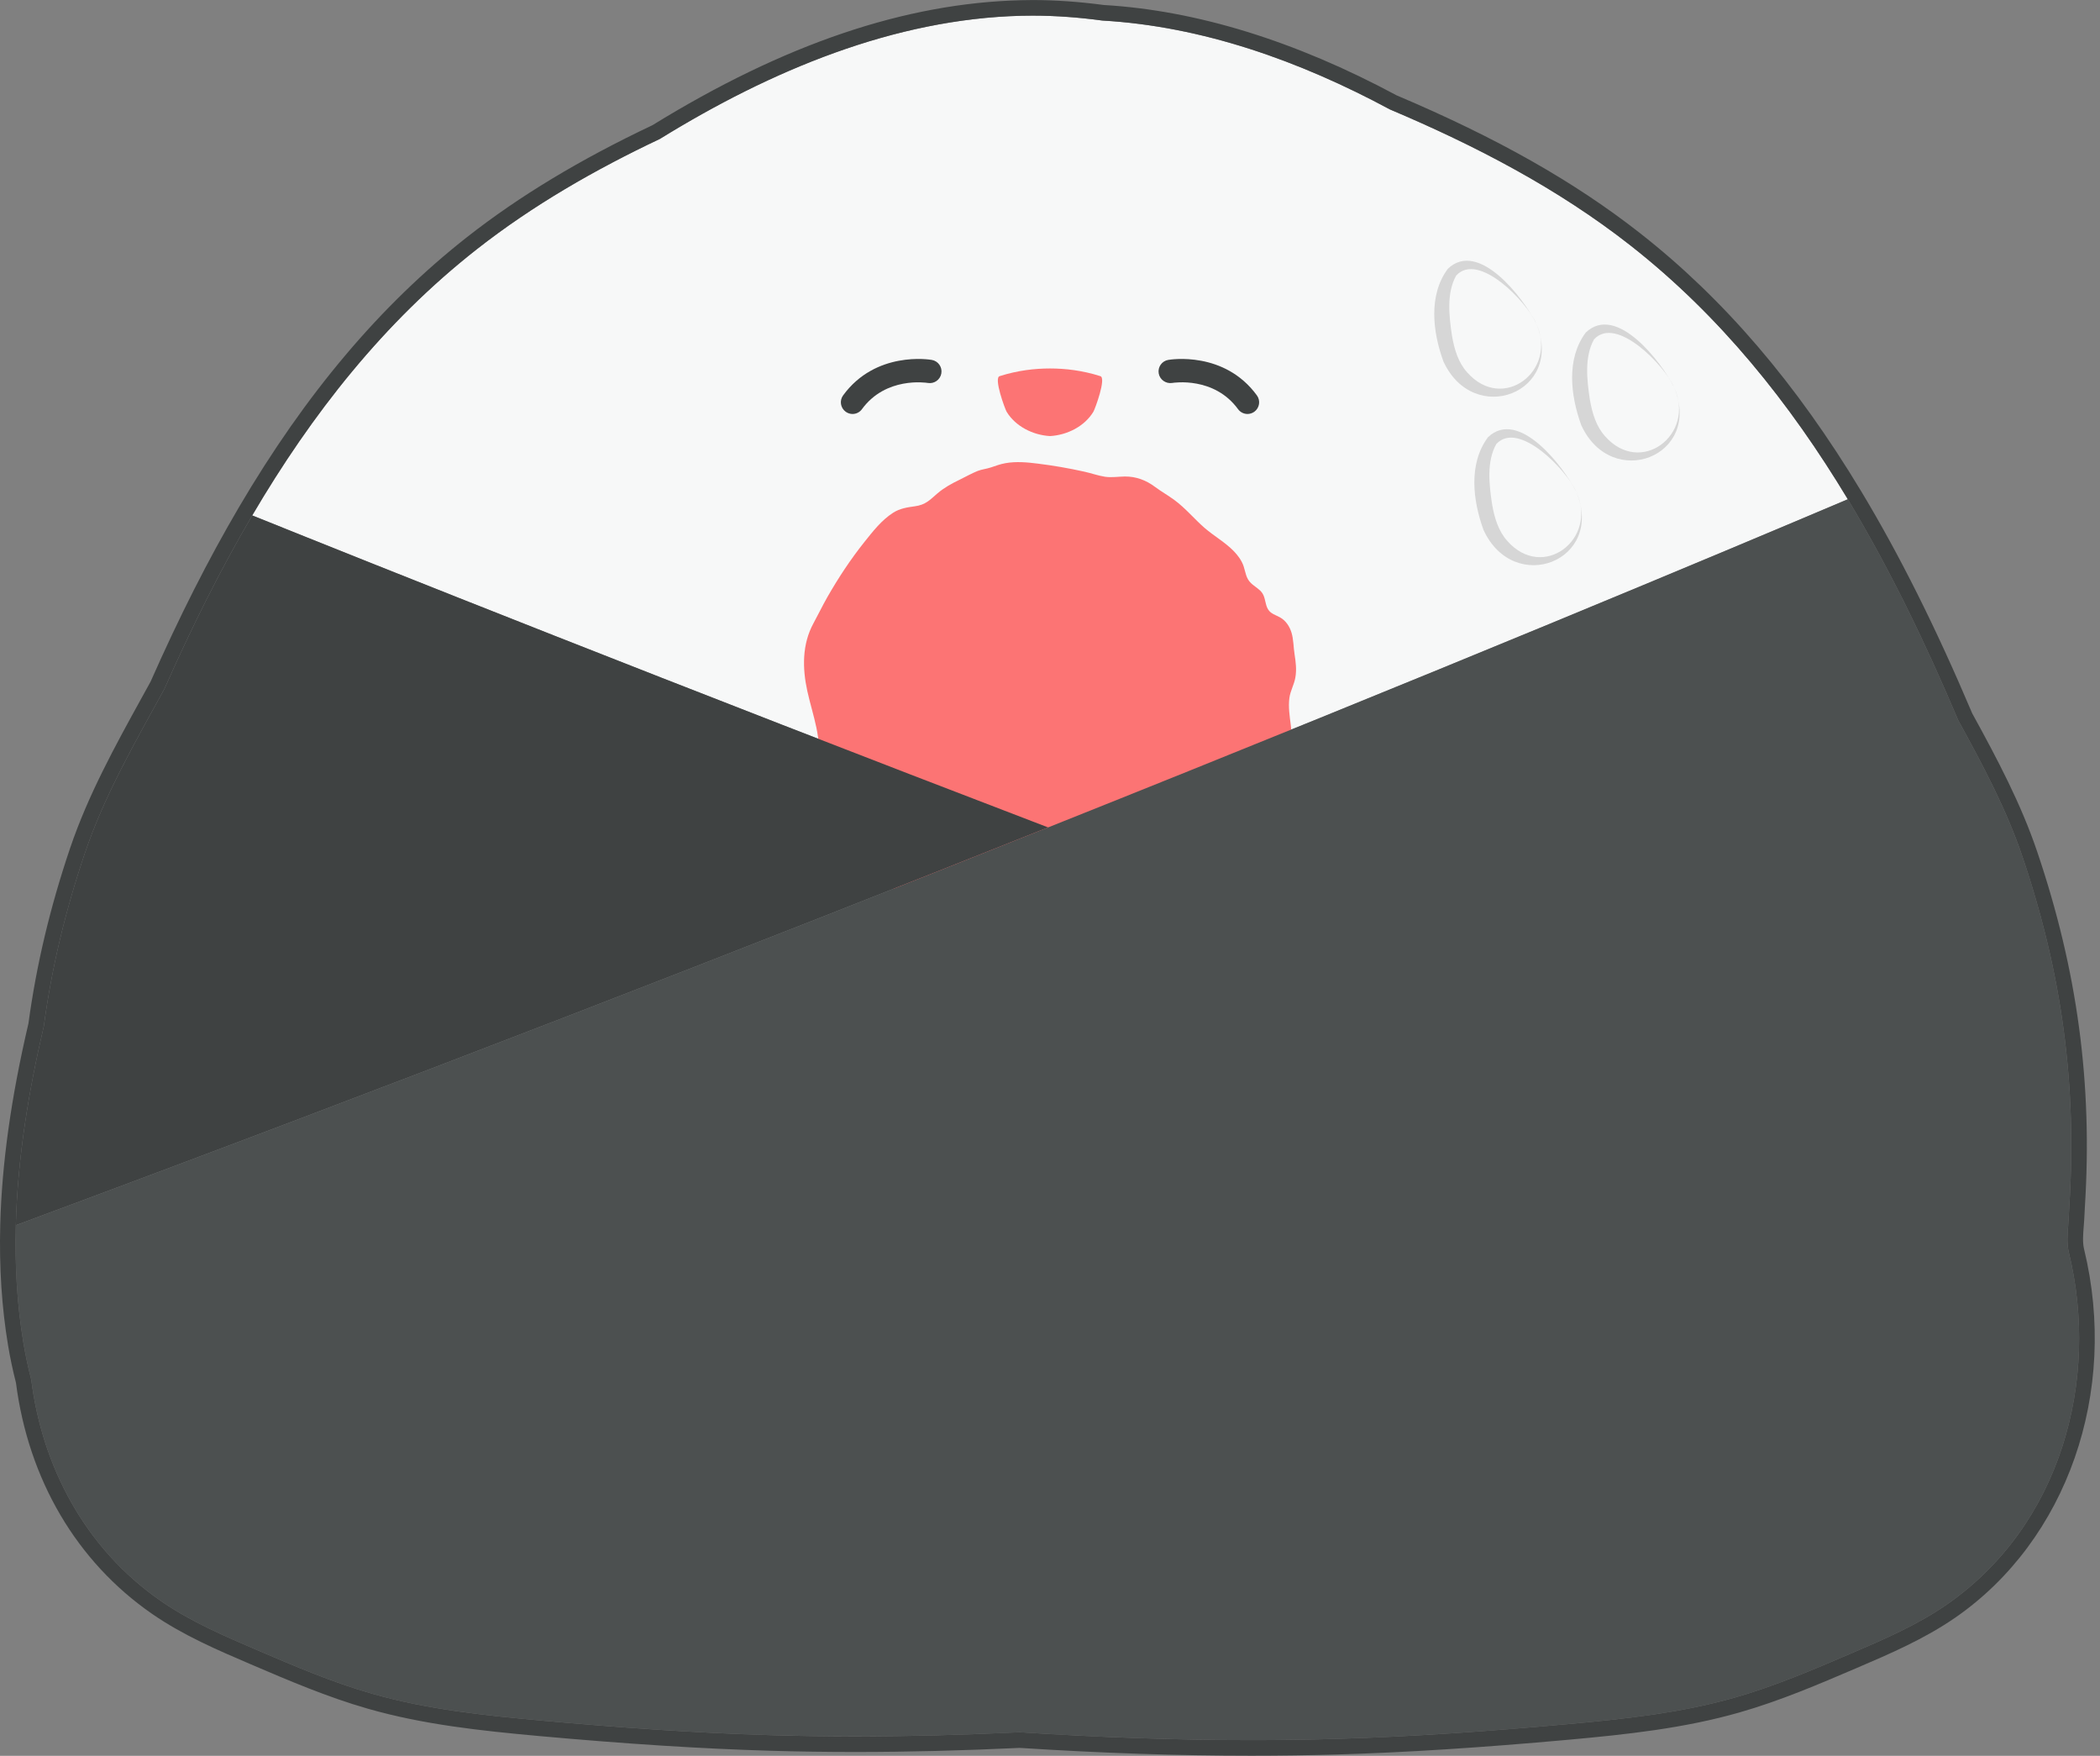
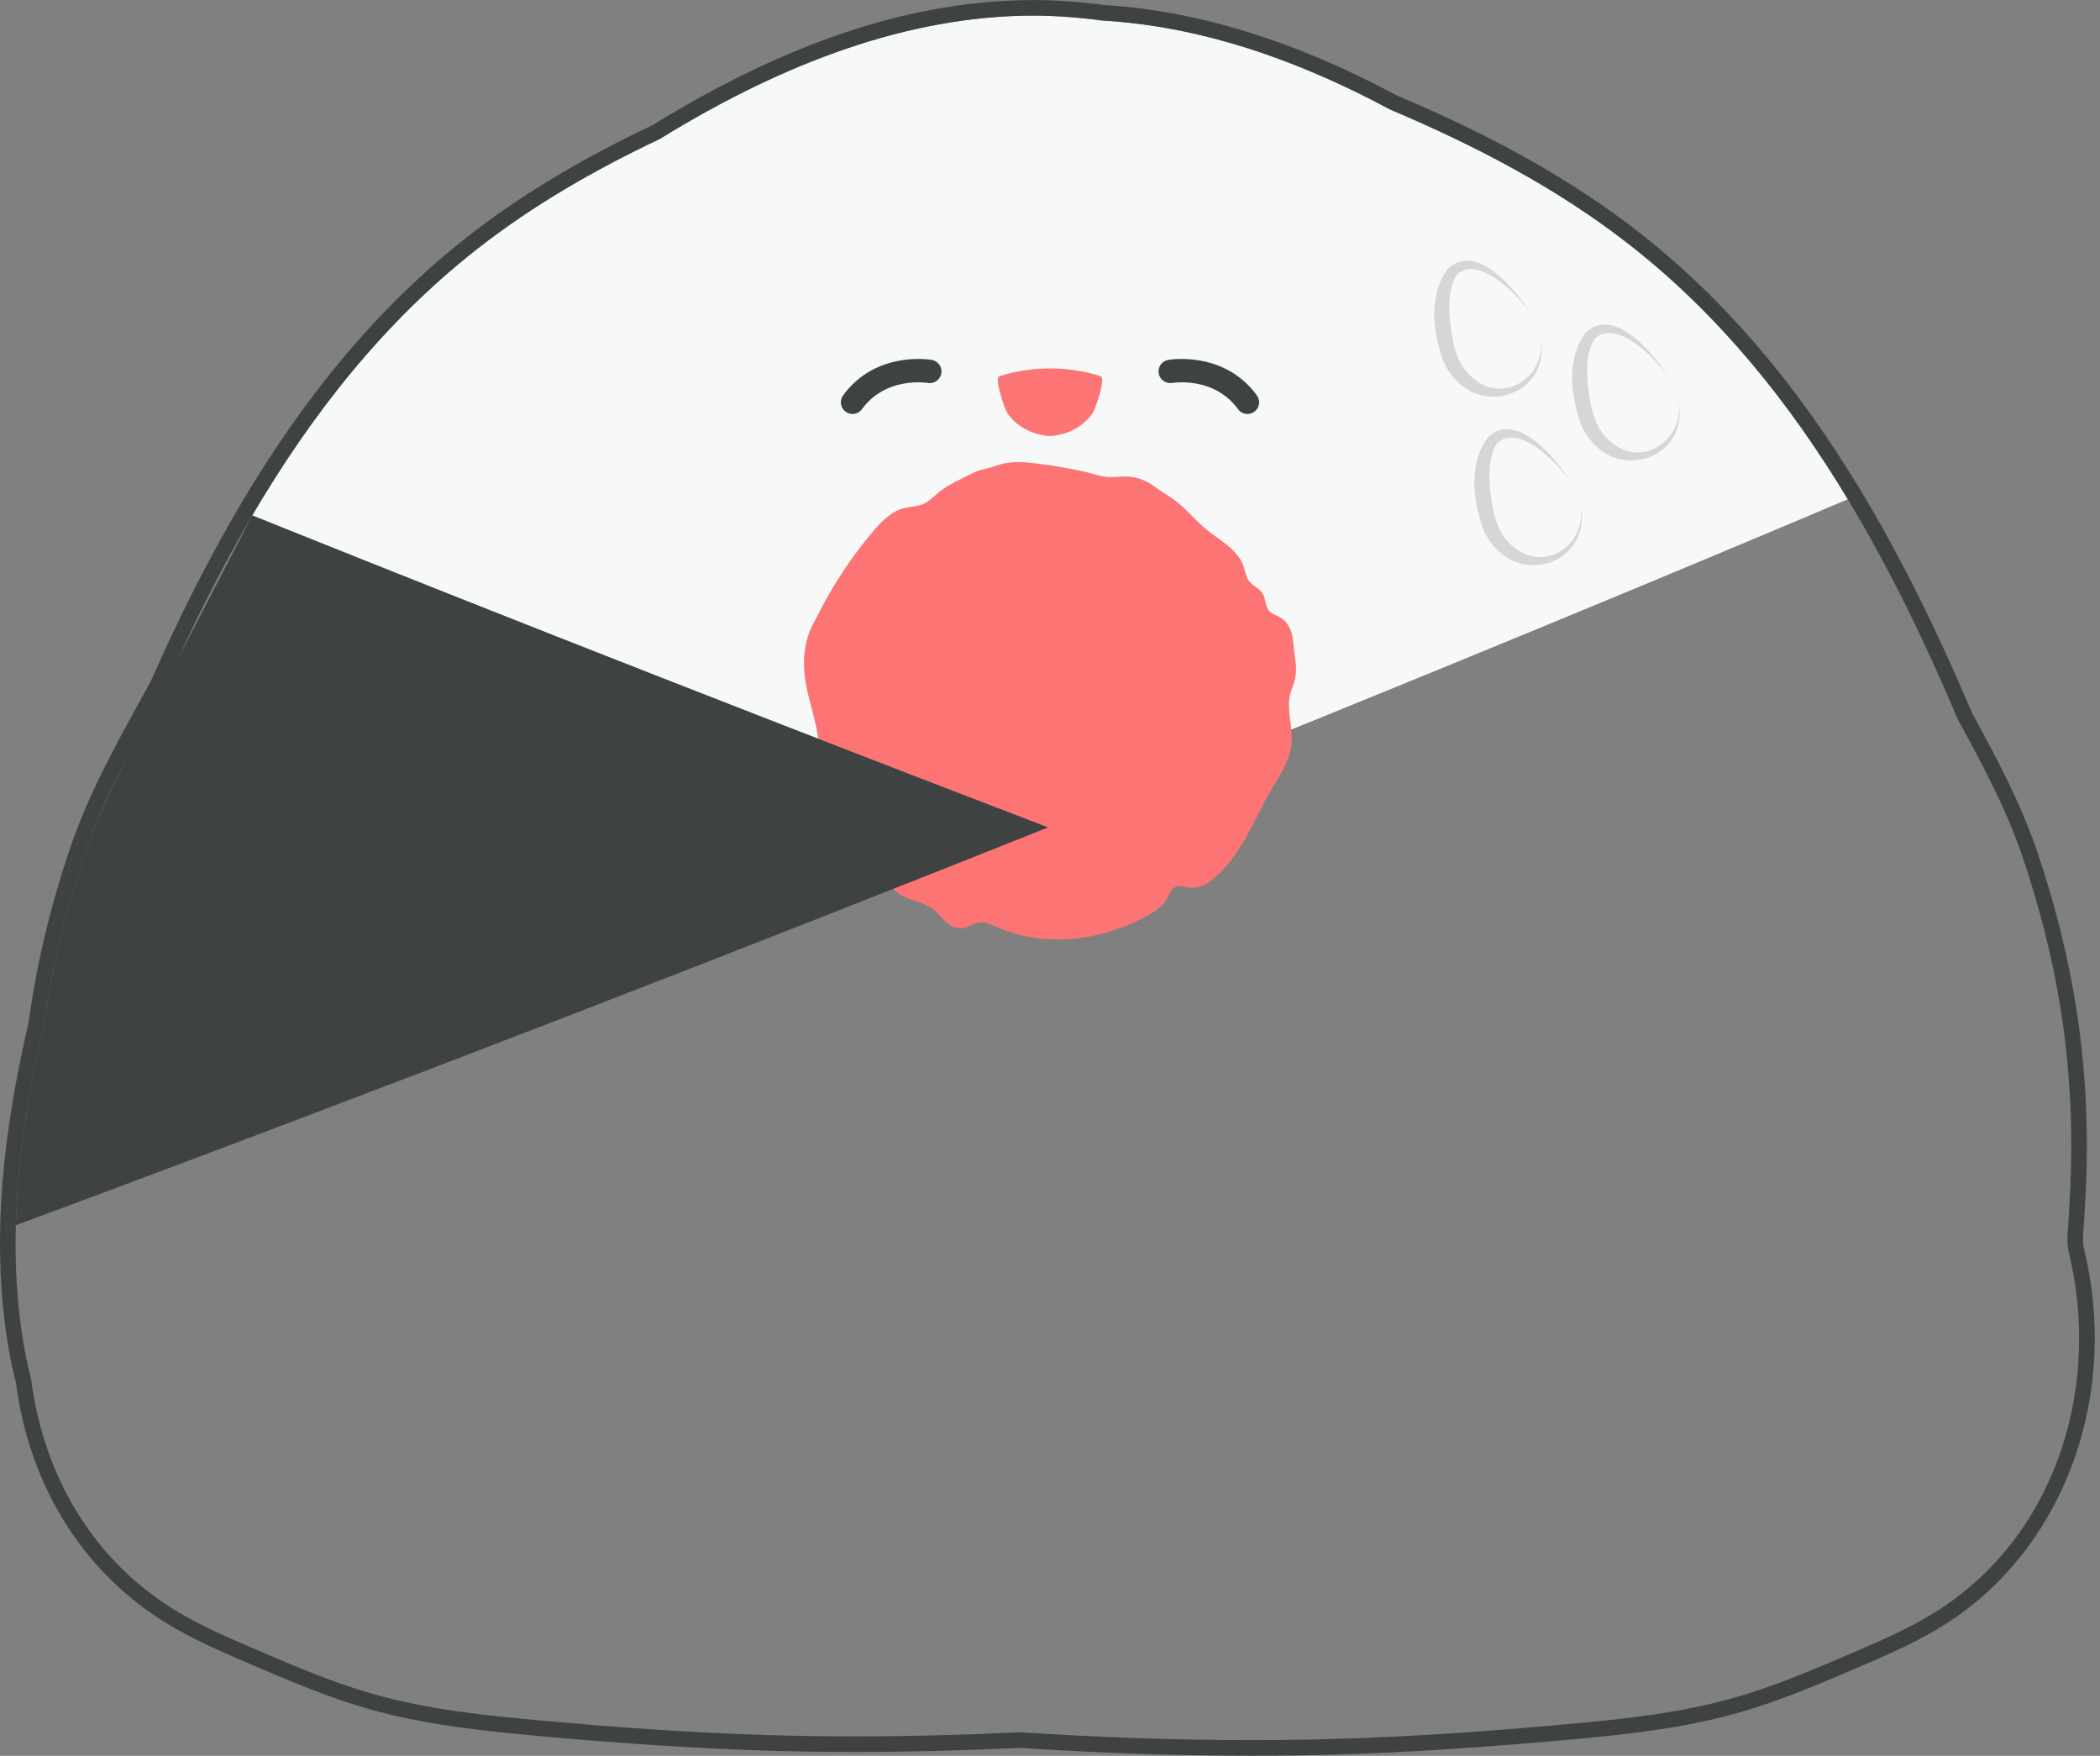
<svg xmlns="http://www.w3.org/2000/svg" height="167.6" preserveAspectRatio="xMidYMid meet" version="1.0" viewBox="0.0 0.0 200.5 167.6" width="200.5" zoomAndPan="magnify">
  <rect x="0.0" y="0.0" width="200.5" height="167.6" fill="#808080" stroke="none" />
  <defs>
    <clipPath id="a">
      <path d="M 0 0 L 200 0 L 200 167.59 L 0 167.59 Z M 0 0" />
    </clipPath>
  </defs>
  <g>
    <g id="change1_1">
      <path d="M 176.422 47.656 C 170.887 38.469 164.211 30.129 155.68 23.438 C 148.754 18 140.871 13.898 132.703 10.445 C 124.059 5.797 114.785 2.508 105.246 1.961 C 102.695 1.617 100.129 1.441 97.539 1.504 C 85.383 1.805 73.617 6.711 63 13.262 C 56.812 16.188 50.883 19.59 45.527 23.789 C 36.629 30.77 29.754 39.543 24.082 49.199 C 36.004 54 63.758 65.078 100.07 78.98 C 137.066 64.219 164.539 52.691 176.422 47.656" fill="#f7f8f8" />
    </g>
    <g id="change2_1">
      <path d="M 146.68 30.891 C 149.406 37.477 140.715 40.812 137.809 34.496 C 136.797 31.707 136.352 28.191 138.238 25.652 C 141.184 22.844 145.48 28.496 146.68 30.891 Z M 146.68 30.891 C 145.793 28.828 141.16 23.984 139.031 26.301 C 138.094 27.973 138.348 30.172 138.629 32.043 C 138.859 33.383 139.242 34.613 140.082 35.547 C 143.484 39.406 148.746 35.391 146.68 30.891" fill="#d6d6d6" />
    </g>
    <g id="change2_2">
      <path d="M 159.844 36.98 C 162.57 43.566 153.875 46.902 150.973 40.586 C 149.961 37.797 149.512 34.281 151.402 31.742 C 154.348 28.938 158.645 34.586 159.844 36.98 Z M 159.844 36.98 C 158.957 34.918 154.324 30.074 152.195 32.391 C 151.258 34.062 151.512 36.262 151.793 38.133 C 152.023 39.473 152.406 40.703 153.246 41.641 C 156.648 45.496 161.91 41.48 159.844 36.98" fill="#d6d6d6" />
    </g>
    <g id="change2_3">
      <path d="M 150.508 46.973 C 153.234 53.559 144.539 56.895 141.637 50.578 C 140.625 47.789 140.18 44.277 142.066 41.734 C 145.012 38.93 149.309 44.578 150.508 46.973 Z M 150.508 46.973 C 149.621 44.91 144.988 40.07 142.859 42.387 C 141.922 44.055 142.176 46.254 142.457 48.125 C 142.688 49.465 143.07 50.695 143.91 51.633 C 147.312 55.492 152.574 51.473 150.508 46.973" fill="#d6d6d6" />
    </g>
    <g id="change3_1">
      <path d="M 123.105 66.629 C 123.195 65.945 123.555 65.363 123.672 64.688 C 123.812 63.938 123.715 63.184 123.598 62.438 C 123.492 61.766 123.508 61.055 123.309 60.391 C 123.133 59.809 122.777 59.25 122.223 58.938 C 121.801 58.699 121.34 58.602 121.074 58.172 C 120.781 57.703 120.832 57.098 120.531 56.633 C 120.27 56.23 119.789 56 119.438 55.66 C 118.949 55.188 118.934 54.641 118.738 54.059 C 118.559 53.516 118.207 53.035 117.805 52.617 C 116.98 51.766 115.91 51.172 115.012 50.395 C 114.02 49.535 113.195 48.512 112.125 47.727 C 111.527 47.285 110.863 46.914 110.273 46.473 C 109.434 45.848 108.488 45.477 107.402 45.484 C 106.777 45.492 106.121 45.602 105.5 45.508 C 104.84 45.406 104.172 45.164 103.516 45.02 C 102.055 44.695 100.574 44.438 99.082 44.254 C 98.062 44.125 97.016 44.031 96.004 44.211 C 95.516 44.297 95.074 44.461 94.609 44.617 C 94.195 44.758 93.742 44.797 93.336 44.957 C 92.734 45.199 92.18 45.523 91.602 45.801 C 90.863 46.156 90.129 46.562 89.516 47.086 C 88.773 47.719 88.402 48.188 87.316 48.332 C 86.59 48.43 85.898 48.543 85.281 48.938 C 84.156 49.656 83.336 50.73 82.531 51.734 C 81.207 53.391 80.047 55.156 79.004 56.977 C 78.535 57.797 78.129 58.648 77.676 59.477 C 76.57 61.496 76.602 63.781 77.078 65.957 C 77.586 68.273 78.562 70.637 78.055 73.031 C 77.809 74.195 77.832 74.934 78.273 76.051 C 78.719 77.184 79.344 78.25 80.039 79.27 C 80.801 80.395 81.793 82.184 83.078 82.855 C 83.586 83.121 84.328 82.992 84.719 83.453 C 84.922 83.695 84.926 84.027 85.02 84.32 C 85.16 84.762 85.516 85.121 85.926 85.375 C 86.871 85.969 88.086 86.094 89.004 86.727 C 89.605 87.145 89.957 87.762 90.543 88.188 C 90.945 88.484 91.465 88.672 91.969 88.594 C 92.512 88.508 92.965 88.125 93.512 88.051 C 94.082 87.977 94.633 88.246 95.152 88.477 C 99.73 90.484 104.836 89.84 109.156 87.621 C 110.055 87.16 110.945 86.594 111.434 85.754 C 111.605 85.461 111.727 85.133 111.965 84.879 C 112.512 84.289 113.109 84.766 113.777 84.742 C 114.387 84.723 114.961 84.555 115.441 84.203 C 118.035 82.324 119.445 79.008 120.844 76.34 C 121.625 74.855 122.754 73.375 123.184 71.758 C 123.648 70.012 122.883 68.352 123.105 66.629" fill="#fc7474" />
    </g>
    <g id="change4_1">
-       <path d="M 24.082 49.199 C 20.973 54.492 18.219 60.051 15.711 65.73 C 12.906 70.844 9.977 75.898 8.105 81.43 C 6.211 87.023 4.922 92.469 4.18 97.969 C 2.73 104.148 1.676 110.559 1.512 116.953 C 38.113 103.375 71.859 90.238 100.07 78.98 C 63.758 65.078 36.004 54 24.082 49.199" fill="#3f4242" />
+       <path d="M 24.082 49.199 C 12.906 70.844 9.977 75.898 8.105 81.43 C 6.211 87.023 4.922 92.469 4.18 97.969 C 2.73 104.148 1.676 110.559 1.512 116.953 C 38.113 103.375 71.859 90.238 100.07 78.98 C 63.758 65.078 36.004 54 24.082 49.199" fill="#3f4242" />
    </g>
    <g id="change5_1">
-       <path d="M 197.531 119.578 C 197.324 118.723 197.395 117.832 197.465 116.953 C 197.516 116.34 197.531 115.738 197.57 115.129 C 198.305 103.539 196.883 92.957 193.102 81.785 C 191.555 77.211 189.281 72.969 186.961 68.746 C 183.879 61.465 180.449 54.34 176.422 47.656 C 164.539 52.691 137.066 64.219 100.07 78.98 C 71.859 90.238 38.113 103.375 1.512 116.953 C 1.41 120.715 1.617 124.473 2.234 128.176 C 2.43 129.352 2.684 130.531 2.984 131.703 C 4.031 139.965 8.094 147.793 15.367 152.824 C 18.188 154.777 21.379 156.148 24.543 157.504 C 28.141 159.047 31.754 160.594 35.527 161.672 C 40.738 163.164 46.176 163.738 51.586 164.227 C 58.906 164.891 66.242 165.414 73.59 165.629 C 81.523 165.863 89.453 165.73 97.371 165.355 C 107.441 166 117.523 166.281 127.617 165.984 C 134.965 165.77 142.301 165.246 149.621 164.582 C 155.031 164.094 160.469 163.52 165.68 162.027 C 169.453 160.949 173.062 159.402 176.664 157.859 C 179.828 156.504 183.02 155.133 185.84 153.184 C 196.77 145.621 200.492 131.75 197.531 119.578" fill="#4c5050" />
-     </g>
+       </g>
    <g clip-path="url(#a)" id="change4_4">
      <path d="M 98.59 0.004 C 98.227 0.004 97.867 0.012 97.504 0.02 C 86.402 0.293 74.883 4.195 62.289 11.953 C 55.352 15.238 49.566 18.73 44.605 22.621 C 36.32 29.125 29.184 37.57 22.797 48.445 C 19.879 53.414 17.125 58.855 14.375 65.07 L 13.473 66.707 C 10.98 71.23 8.406 75.906 6.695 80.953 C 4.777 86.621 3.477 92.098 2.715 97.699 C 1.055 104.785 0.176 111.07 0.023 116.914 C -0.082 120.953 0.168 124.824 0.77 128.422 C 0.965 129.598 1.219 130.797 1.523 131.984 C 2.715 141.238 7.328 149.074 14.52 154.051 C 17.477 156.094 20.77 157.508 23.957 158.871 C 27.543 160.406 31.25 161.996 35.117 163.102 C 40.441 164.625 45.879 165.203 51.449 165.711 C 59.895 166.473 66.914 166.922 73.547 167.117 C 76.176 167.195 78.898 167.234 81.629 167.234 C 86.68 167.234 91.828 167.105 97.359 166.844 C 105.234 167.348 112.469 167.59 119.469 167.59 C 122.23 167.59 124.988 167.551 127.66 167.473 C 134.289 167.277 141.312 166.828 149.758 166.066 C 155.324 165.559 160.766 164.98 166.09 163.457 C 169.957 162.352 173.664 160.762 177.25 159.227 C 180.438 157.863 183.73 156.449 186.688 154.406 C 197.359 147.02 202.301 132.883 198.977 119.227 C 198.824 118.598 198.887 117.824 198.945 117.078 C 198.98 116.684 199 116.297 199.02 115.91 C 199.031 115.68 199.039 115.453 199.055 115.223 C 199.801 103.445 198.355 92.672 194.508 81.309 C 192.957 76.723 190.688 72.441 188.301 68.098 C 184.828 59.906 181.359 52.969 177.695 46.887 C 171.488 36.586 164.59 28.531 156.598 22.266 C 150.328 17.348 142.938 13.164 133.344 9.102 C 123.645 3.895 114.238 0.996 105.387 0.477 C 102.984 0.16 100.762 0.004 98.59 0.004 Z M 98.59 1.492 C 100.82 1.492 103.039 1.664 105.246 1.961 C 114.785 2.508 124.059 5.797 132.703 10.445 C 140.871 13.898 148.754 18 155.68 23.438 C 164.211 30.129 170.887 38.469 176.422 47.656 C 180.449 54.34 183.879 61.465 186.961 68.746 C 189.281 72.969 191.555 77.211 193.102 81.785 C 196.883 92.957 198.305 103.539 197.57 115.129 C 197.531 115.738 197.516 116.34 197.465 116.953 C 197.395 117.832 197.324 118.723 197.531 119.578 C 200.492 131.75 196.77 145.621 185.84 153.184 C 183.02 155.133 179.828 156.504 176.664 157.859 C 173.062 159.402 169.453 160.949 165.68 162.027 C 160.469 163.52 155.031 164.094 149.621 164.582 C 142.301 165.246 134.965 165.77 127.617 165.984 C 124.898 166.066 122.184 166.102 119.469 166.102 C 112.098 166.102 104.73 165.824 97.371 165.352 C 92.129 165.602 86.879 165.746 81.629 165.746 C 78.949 165.746 76.27 165.711 73.59 165.629 C 66.242 165.414 58.906 164.891 51.586 164.227 C 46.176 163.738 40.738 163.164 35.527 161.672 C 31.754 160.594 28.141 159.047 24.543 157.504 C 21.379 156.148 18.188 154.777 15.367 152.824 C 8.094 147.793 4.031 139.965 2.984 131.703 C 2.684 130.531 2.43 129.352 2.234 128.176 C 1.617 124.473 1.41 120.715 1.512 116.953 C 1.676 110.559 2.73 104.148 4.18 97.969 C 4.922 92.469 6.211 87.023 8.105 81.43 C 9.977 75.898 12.906 70.844 15.711 65.73 C 18.219 60.051 20.973 54.492 24.082 49.199 C 29.754 39.543 36.629 30.77 45.527 23.789 C 50.883 19.59 56.812 16.188 63 13.262 C 73.617 6.711 85.383 1.805 97.539 1.504 C 97.891 1.496 98.238 1.492 98.59 1.492" fill="#3f4242" />
    </g>
    <g id="change4_2">
      <path d="M 81.398 39.516 C 81.168 39.516 80.938 39.445 80.742 39.301 C 80.242 38.938 80.133 38.238 80.496 37.742 C 83.602 33.484 88.746 34.316 88.965 34.355 C 89.574 34.461 89.98 35.039 89.875 35.645 C 89.77 36.25 89.191 36.656 88.59 36.555 C 88.41 36.527 84.57 35.941 82.297 39.055 C 82.082 39.355 81.742 39.516 81.398 39.516" fill="#3f4242" />
    </g>
    <g id="change4_3">
      <path d="M 119.105 39.516 C 118.762 39.516 118.422 39.355 118.203 39.055 C 115.926 35.934 112.078 36.527 111.914 36.555 C 111.316 36.648 110.734 36.246 110.629 35.641 C 110.527 35.035 110.93 34.461 111.535 34.355 C 111.754 34.316 116.898 33.484 120.004 37.742 C 120.367 38.238 120.258 38.938 119.762 39.301 C 119.562 39.445 119.332 39.516 119.105 39.516" fill="#3f4242" />
    </g>
    <g id="change3_2">
      <path d="M 105.062 35.906 C 103.324 35.352 101.68 35.172 100.25 35.172 C 98.82 35.172 97.176 35.352 95.438 35.906 C 94.859 36.09 95.953 39.039 96.109 39.305 C 96.945 40.684 98.594 41.531 100.25 41.625 C 101.906 41.531 103.559 40.684 104.391 39.305 C 104.551 39.039 105.641 36.09 105.062 35.906" fill="#fc7474" />
    </g>
  </g>
</svg>